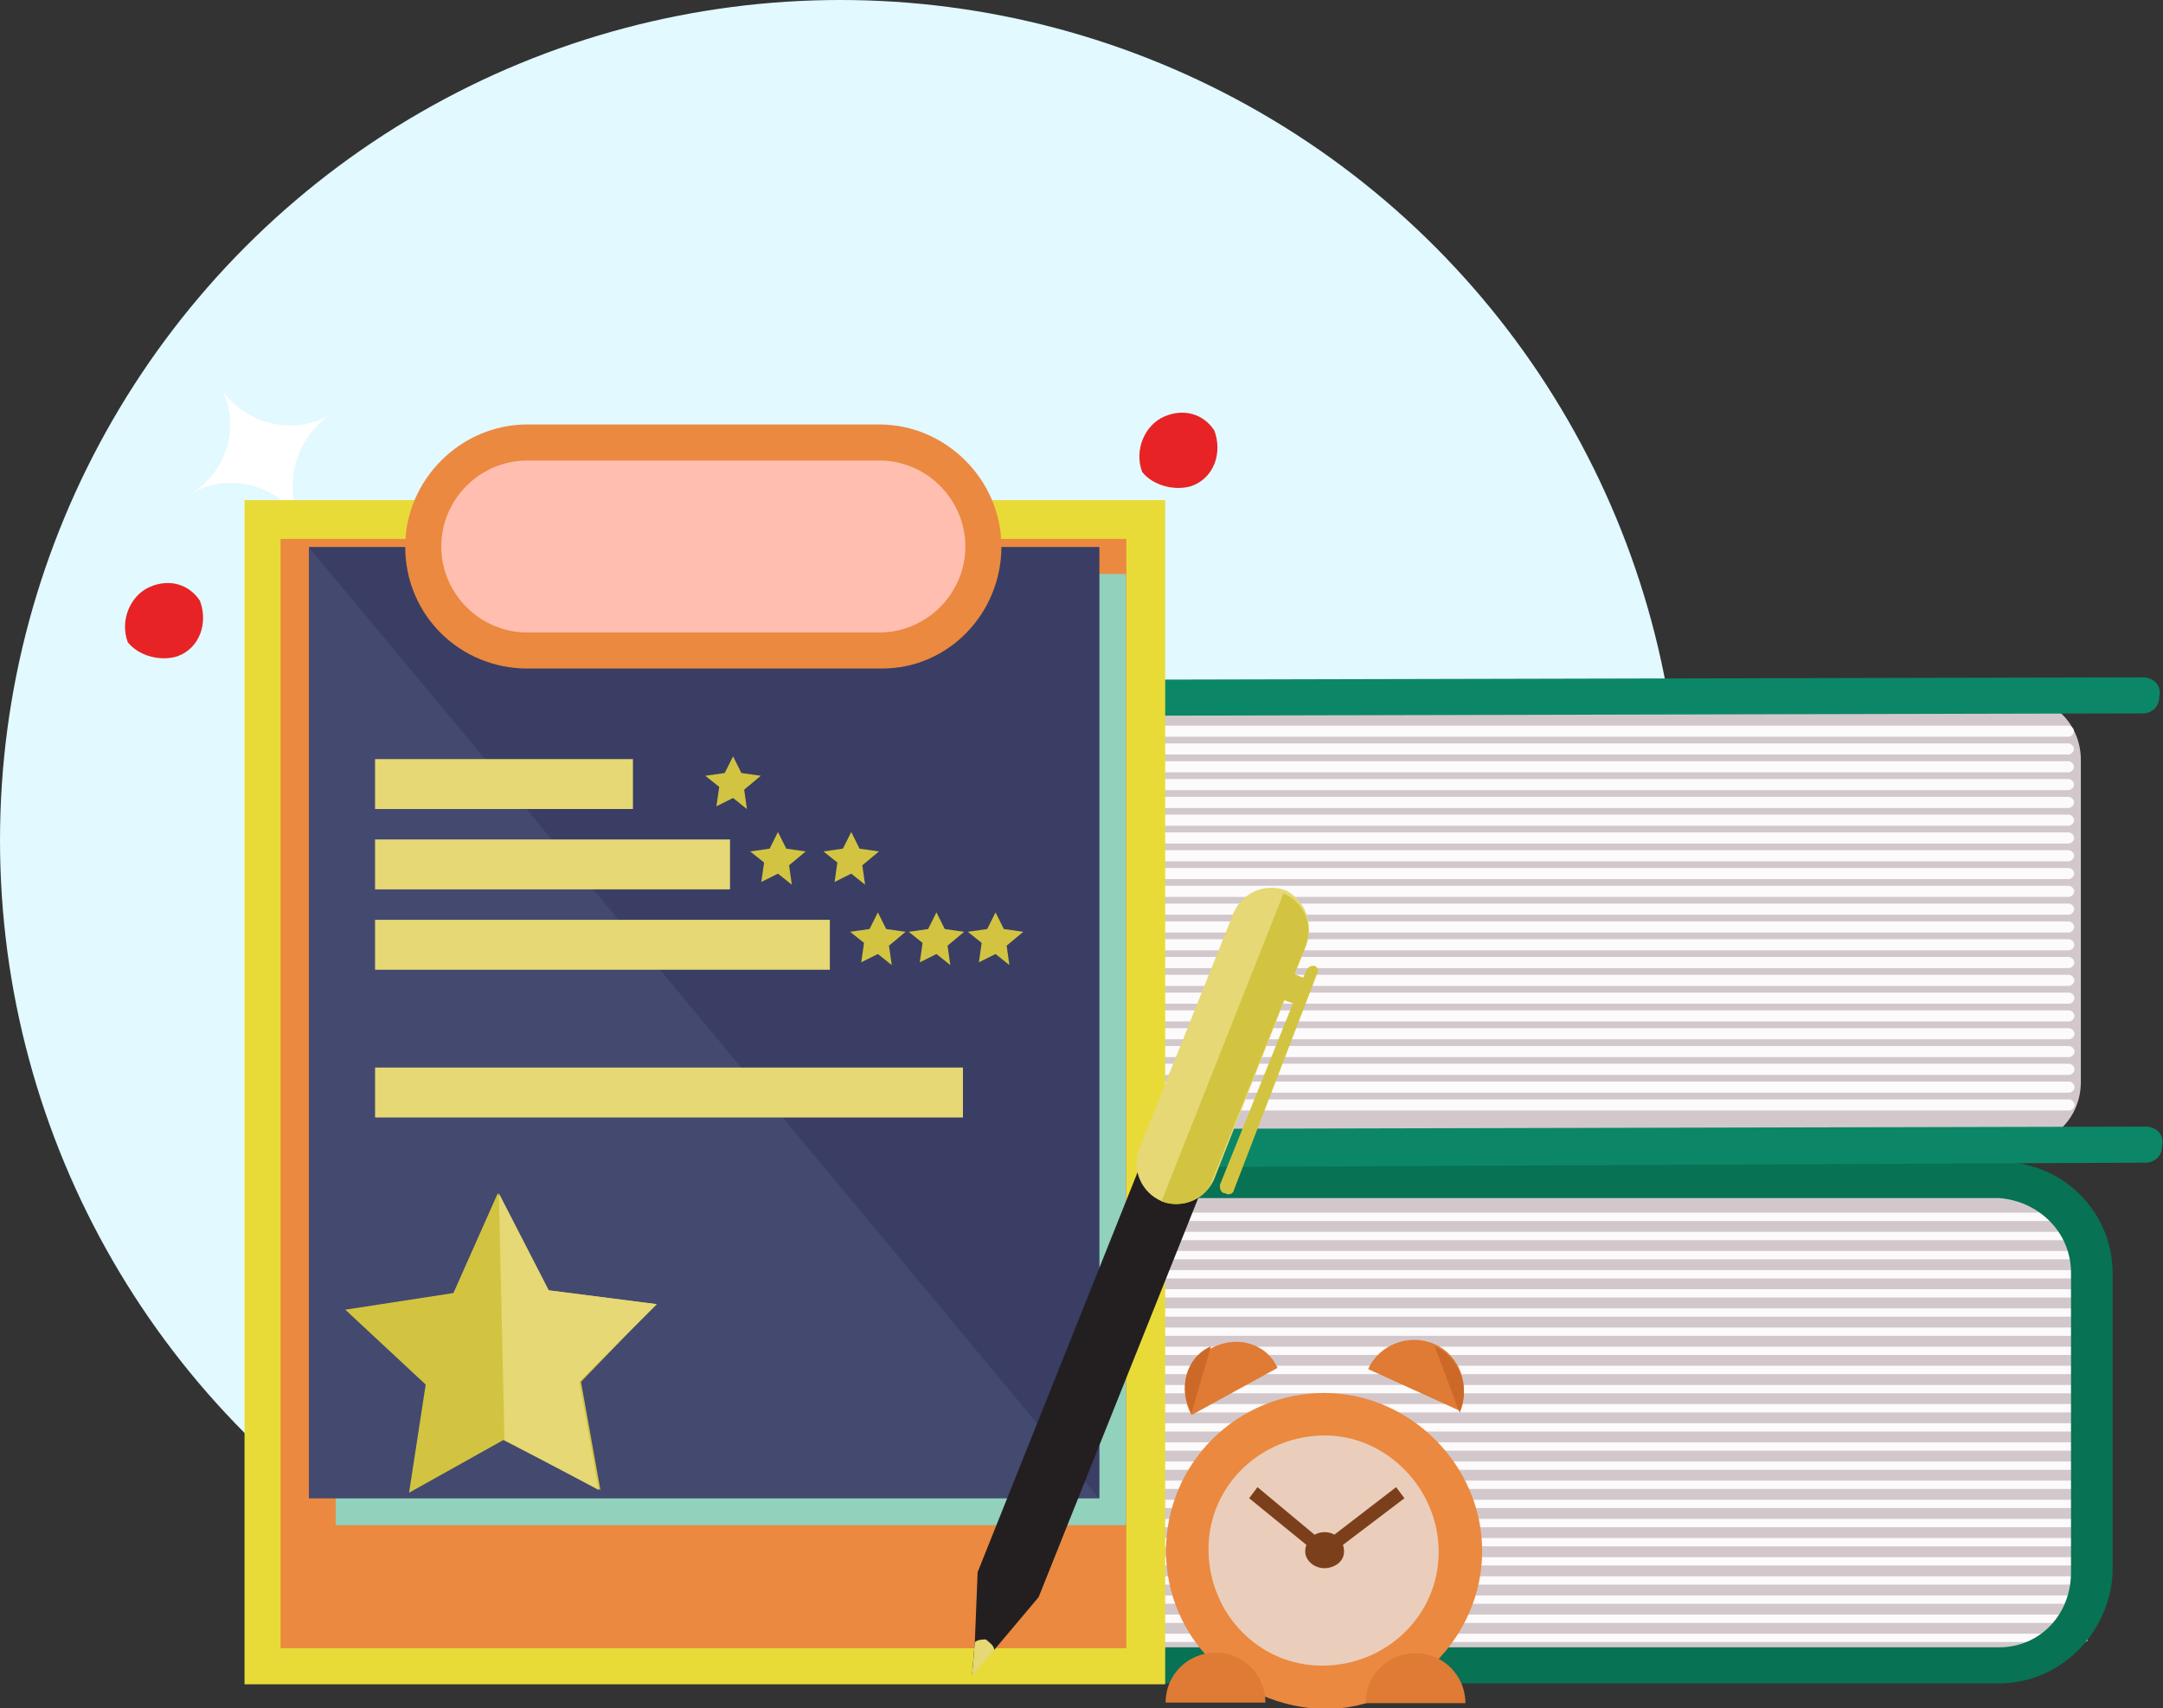
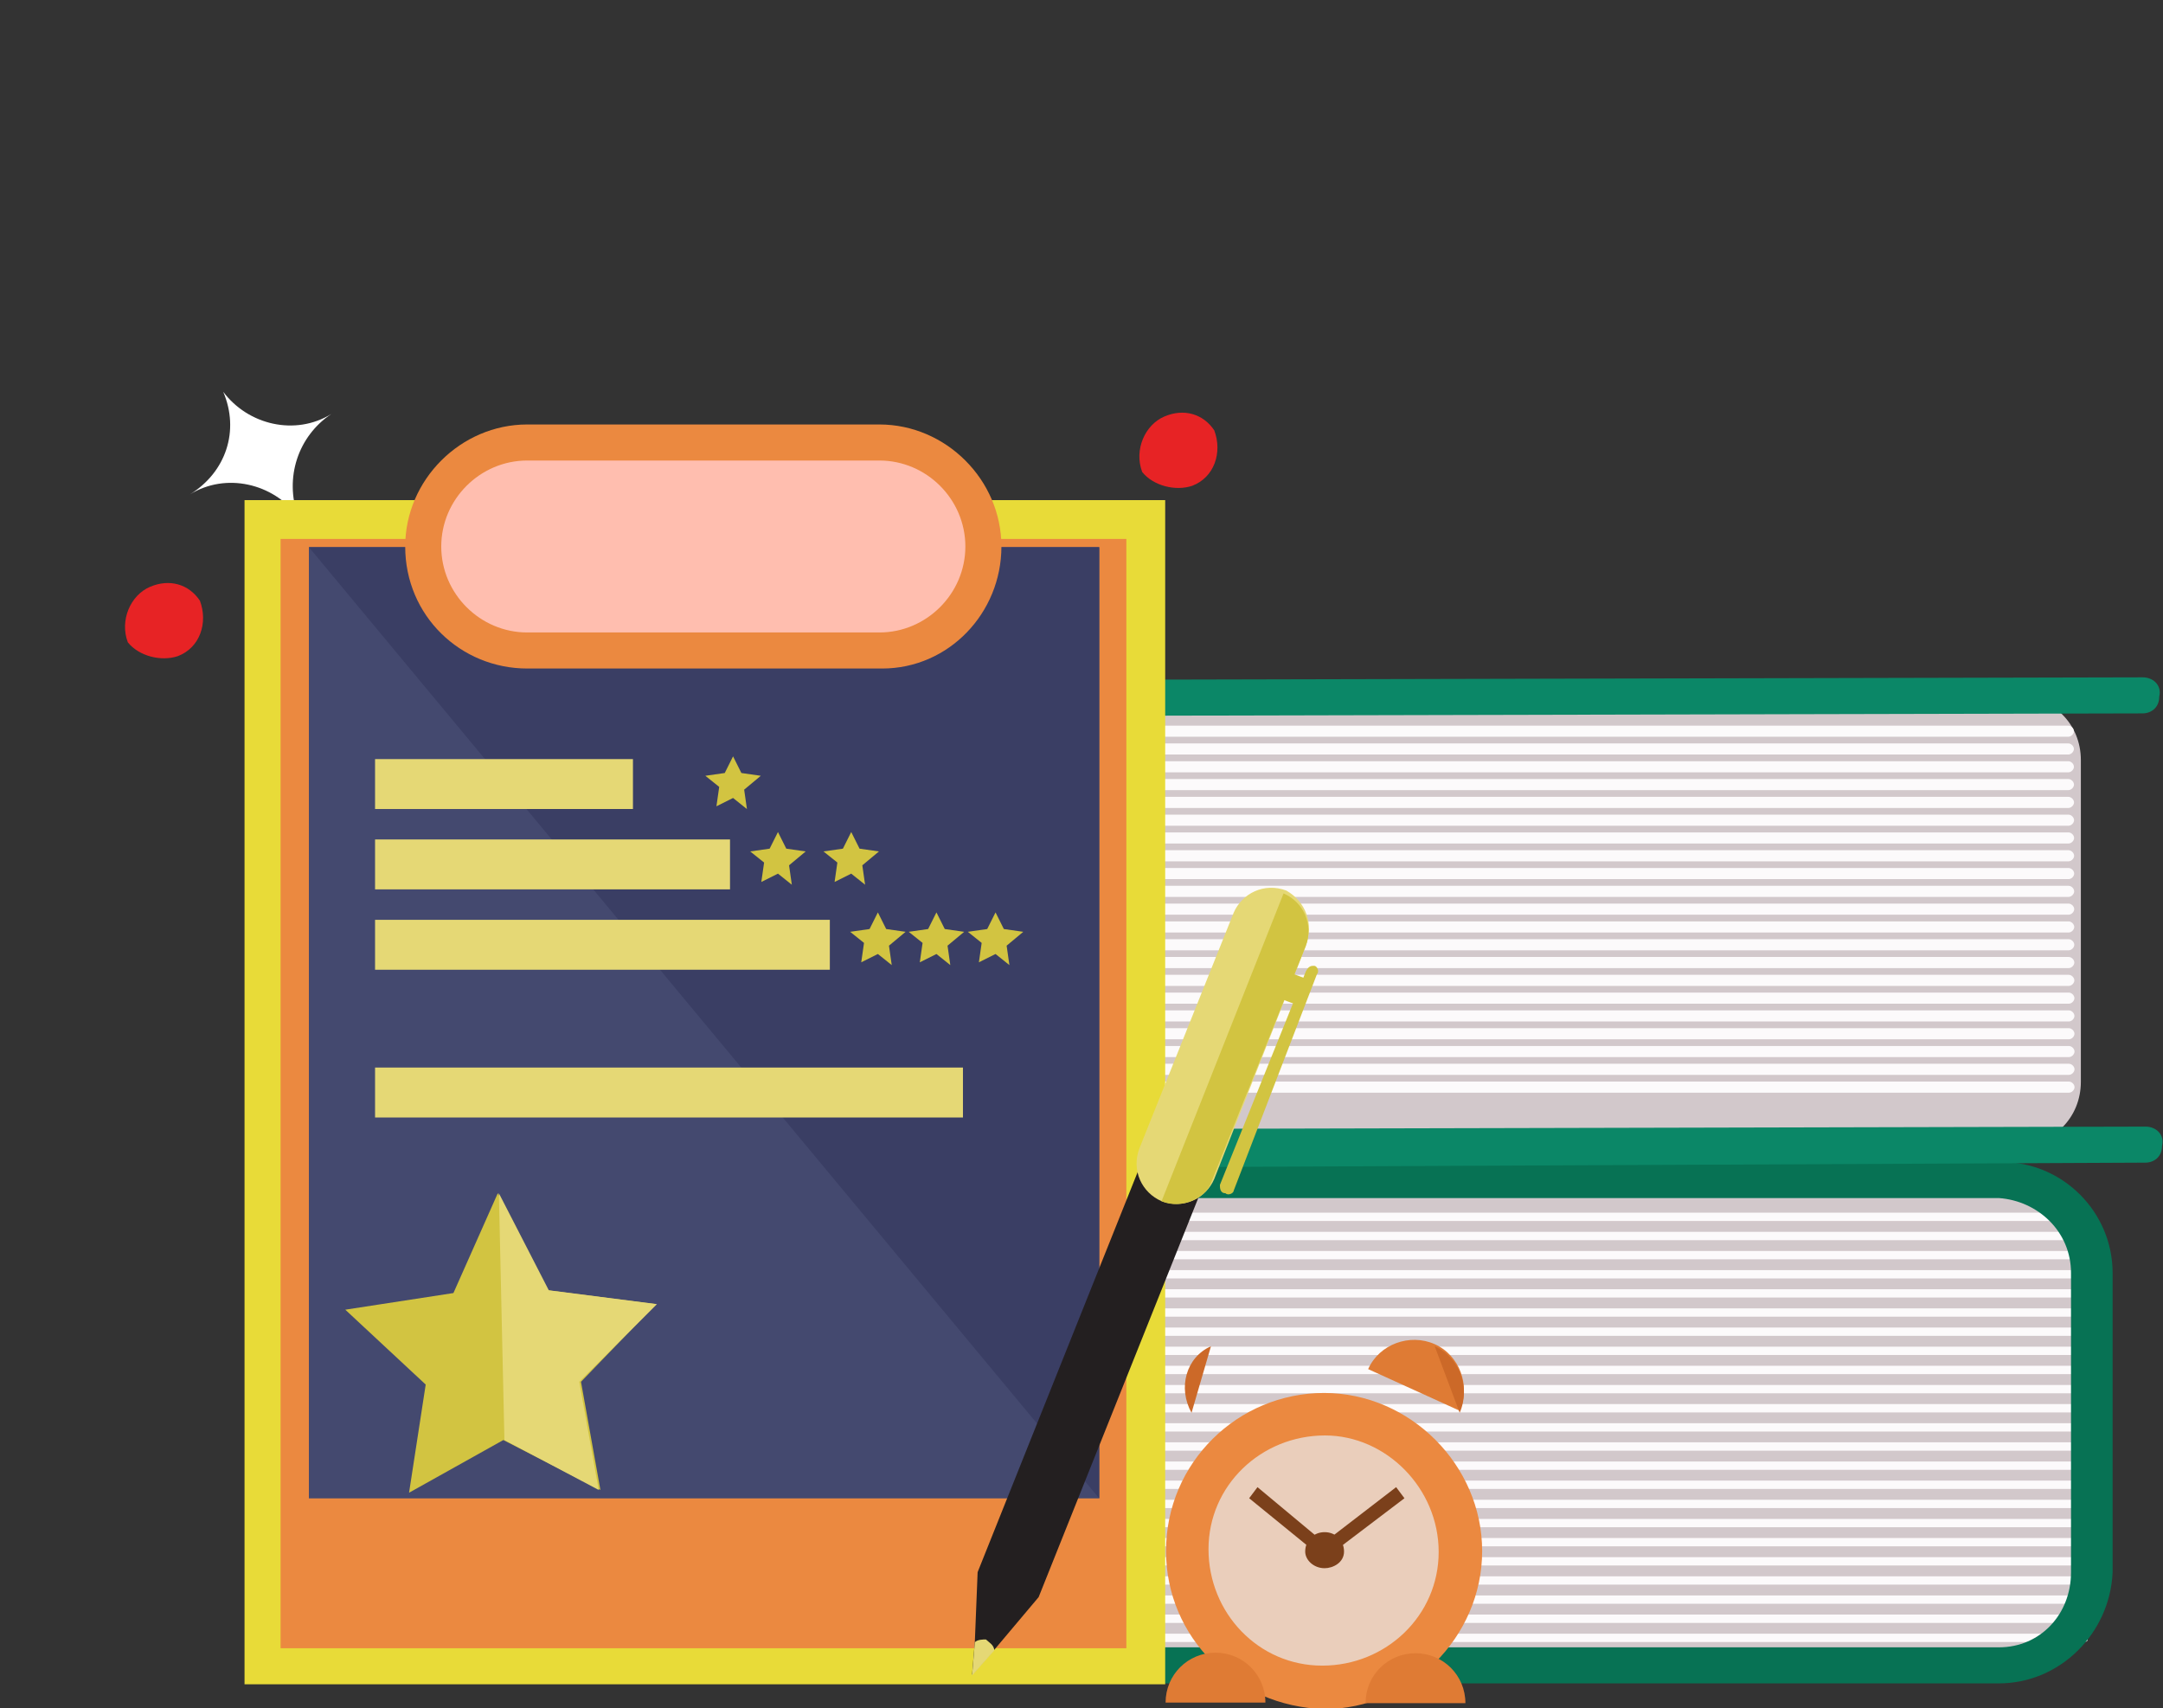
<svg xmlns="http://www.w3.org/2000/svg" id="Layer_1" viewBox="0 0 78 61.6">
  <rect x="0" y="0" width="78" height="61.6" fill="#333333" stroke="none" />
  <style>.st2{fill:#e72325}.st3{fill:#d2c8cb}.st4{fill:#fcfafb}.st7{fill:#eb8940}.st13{fill:#e5d875}.st14{fill:#d2c441}.st17{fill:#df7b34}.st18{fill:#cc6928}.st19{fill:#7b401b}</style>
  <g id="Group_15971" transform="translate(-325.279 -358.398)">
    <g id="Group_15875" transform="translate(325.279 358.398)">
-       <circle id="Ellipse_415" cx="30.3" cy="30.3" r="30.3" fill="#e1f9ff" />
-     </g>
+       </g>
    <g id="Group_15876" transform="translate(332.128 372.525)">
      <path id="Path_18738" d="M5.1.8c-1.2.8-1.7 2.3-1.2 3.7C3 3.3 1.3 2.9 0 3.7 1.3 2.9 1.8 1.4 1.2 0c.9 1.2 2.6 1.6 3.9.8z" fill="#fff" />
    </g>
    <g id="Group_15877" transform="translate(329.888 379.659)">
      <path id="Path_18739" class="st2" d="M2.6.4c.3.8 0 1.7-.8 2-.6.2-1.4 0-1.8-.5-.3-.8.1-1.7.8-2 .7-.3 1.4-.1 1.8.5z" />
    </g>
    <g id="Group_15878" transform="translate(366.467 373.517)">
      <path id="Path_18740" class="st2" d="M2.6.4c.3.8 0 1.7-.8 2-.6.2-1.4 0-1.8-.5-.3-.8.1-1.7.8-2 .7-.3 1.4-.1 1.8.5z" />
    </g>
    <g id="Group_15905" transform="translate(350.762 400.299)">
      <g id="Group_15879" transform="translate(3.571 .674)">
        <path id="Path_18741" class="st3" d="M43.9 17.5H2.5C1.1 17.5 0 16.4 0 15V2.5C0 1.1 1.1 0 2.5 0h41.4c1.4 0 2.5 1.1 2.5 2.5V15c0 1.4-1.1 2.5-2.5 2.5z" />
      </g>
      <g id="Group_15880" transform="translate(3.403 1.827)">
        <path id="Path_18742" class="st4" d="M46.2.3H.2C.1.3 0 .3 0 .2S.1 0 .2 0h46c.1 0 .2.1.2.2s-.1.1-.2.1z" />
      </g>
      <g id="Group_15881" transform="translate(3.403 2.518)">
        <path id="Path_18743" class="st4" d="M46.2.3H.2C.1.3 0 .3 0 .2S.1 0 .2 0h46c.1 0 .2.1.2.2s-.1.1-.2.1z" />
      </g>
      <g id="Group_15882" transform="translate(3.403 3.208)">
        <path id="Path_18744" class="st4" d="M46.2.3H.2C.1.3 0 .3 0 .2S.1 0 .2 0h46c.1 0 .2.1.2.2s-.1.1-.2.1z" />
      </g>
      <g id="Group_15883" transform="translate(3.403 3.899)">
        <path id="Path_18745" class="st4" d="M46.2.3H.2C.1.3 0 .3 0 .2S.1 0 .2 0h46c.1 0 .2.1.2.2s-.1.1-.2.1z" />
      </g>
      <g id="Group_15884" transform="translate(3.403 4.587)">
        <path id="Path_18746" class="st4" d="M46.2.3H.2C.1.3 0 .3 0 .2S.1 0 .2 0h46c.1 0 .2.1.2.2s-.1.1-.2.1z" />
      </g>
      <g id="Group_15885" transform="translate(3.403 5.278)">
        <path id="Path_18747" class="st4" d="M46.2.3H.2C.1.3 0 .3 0 .2S.1 0 .2 0h46c.1 0 .2.1.2.2s-.1.1-.2.1z" />
      </g>
      <g id="Group_15886" transform="translate(3.403 5.968)">
        <path id="Path_18748" class="st4" d="M46.2.3H.2C.1.3 0 .3 0 .2S.1 0 .2 0h46c.1 0 .2.1.2.2s-.1.1-.2.1z" />
      </g>
      <g id="Group_15887" transform="translate(3.403 6.658)">
        <path id="Path_18749" class="st4" d="M46.2.3H.2C.1.3 0 .3 0 .2S.1 0 .2 0h46c.1 0 .2.1.2.2s-.1.1-.2.1z" />
      </g>
      <g id="Group_15888" transform="translate(3.403 7.348)">
        <path id="Path_18750" class="st4" d="M46.2.3H.2C.1.3 0 .3 0 .2S.1 0 .2 0h46c.1 0 .2.1.2.2s-.1.1-.2.1z" />
      </g>
      <g id="Group_15889" transform="translate(3.403 8.039)">
        <path id="Path_18751" class="st4" d="M46.2.3H.2C.1.3 0 .3 0 .2S.1 0 .2 0h46c.1 0 .2.1.2.2s-.1.1-.2.1z" />
      </g>
      <g id="Group_15890" transform="translate(3.403 8.729)">
        <path id="Path_18752" class="st4" d="M46.2.3H.2C.1.3 0 .3 0 .2S.1 0 .2 0h46c.1 0 .2.1.2.2s-.1.1-.2.1z" />
      </g>
      <g id="Group_15891" transform="translate(3.403 9.418)">
        <path id="Path_18753" class="st4" d="M46.2.3H.2C.1.3 0 .3 0 .2S.1 0 .2 0h46c.1 0 .2.1.2.2s-.1.1-.2.1z" />
      </g>
      <g id="Group_15892" transform="translate(3.403 10.108)">
        <path id="Path_18754" class="st4" d="M46.2.3H.2C.1.3 0 .3 0 .2S.1 0 .2 0h46c.1 0 .2.1.2.2s-.1.1-.2.1z" />
      </g>
      <g id="Group_15893" transform="translate(3.403 10.799)">
        <path id="Path_18755" class="st4" d="M46.2.3H.2C.1.3 0 .3 0 .2S.1 0 .2 0h46c.1 0 .2.1.2.2s-.1.1-.2.1z" />
      </g>
      <g id="Group_15894" transform="translate(3.403 11.488)">
        <path id="Path_18756" class="st4" d="M46.2.3H.2C.1.3 0 .3 0 .2S.1 0 .2 0h46c.1 0 .2.1.2.2s-.1.1-.2.1z" />
      </g>
      <g id="Group_15895" transform="translate(3.403 12.179)">
        <path id="Path_18757" class="st4" d="M46.2.3H.2C.1.3 0 .3 0 .2S.1 0 .2 0h46c.1 0 .2.1.2.2s-.1.1-.2.1z" />
      </g>
      <g id="Group_15896" transform="translate(3.403 12.869)">
        <path id="Path_18758" class="st4" d="M46.2.3H.2C.1.3 0 .3 0 .2S.1 0 .2 0h46c.1 0 .2.1.2.2s-.1.1-.2.1z" />
      </g>
      <g id="Group_15897" transform="translate(3.403 13.558)">
        <path id="Path_18759" class="st4" d="M46.2.3H.2C.1.3 0 .3 0 .2S.1 0 .2 0h46c.1 0 .2.1.2.2s-.1.1-.2.1z" />
      </g>
      <g id="Group_15898" transform="translate(3.403 14.248)">
        <path id="Path_18760" class="st4" d="M46.2.3H.2C.1.3 0 .3 0 .2S.1 0 .2 0h46c.1 0 .2.1.2.2s-.1.1-.2.1z" />
      </g>
      <g id="Group_15899" transform="translate(3.403 14.939)">
        <path id="Path_18761" class="st4" d="M46.2.3H.2C.1.3 0 .3 0 .2S.1 0 .2 0h46c.1 0 .2.1.2.2s-.1.1-.2.1z" />
      </g>
      <g id="Group_15900" transform="translate(3.403 15.629)">
        <path id="Path_18762" class="st4" d="M46.2.3H.2C.1.3 0 .3 0 .2S.1 0 .2 0h46c.1 0 .2.1.2.2s-.1.1-.2.1z" />
      </g>
      <g id="Group_15901" transform="translate(3.403 16.319)">
        <path id="Path_18763" class="st4" d="M46.2.3H.2C.1.3 0 .3 0 .2S.1 0 .2 0h46c.1 0 .2.1.2.2s-.1.1-.2.1z" />
      </g>
      <g id="Group_15902" transform="translate(3.403 17.009)">
        <path id="Path_18764" class="st4" d="M46.2.3H.2C.1.3 0 .3 0 .2S.1 0 .2 0h46c.1 0 .2.1.2.2s-.1.1-.2.1z" />
      </g>
      <g id="Group_15903" transform="translate(3.403 17.7)">
        <path id="Path_18765" class="st4" d="M44.8.3H.2C.1.3 0 .3 0 .2S.1 0 .2 0h44.7s.1.1.1.2-.1.1-.2.1z" />
      </g>
      <g id="Group_15904">
        <path id="Path_18766" d="M46.6 18.8H.6c-.4 0-.7-.3-.6-.7 0-.4.3-.6.6-.6h46c1.5 0 2.6-1.2 2.6-2.7V4c0-1.5-1.2-2.6-2.6-2.7H.6C.3 1.3 0 1 0 .6 0 .3.3 0 .7 0h46c2.2 0 4 1.8 4 4v10.8c-.1 2.2-1.9 4-4.1 4z" fill="#077254" />
      </g>
    </g>
    <g id="Group_15930" transform="translate(355.543 382.822)">
      <g id="Group_15906" transform="translate(.674 .684)">
        <path id="Path_18767" class="st3" d="M2.4 16.3l39.4-.1c1.3 0 2.3-1 2.3-2.3V2.3c0-1.3-1-2.3-2.3-2.3L2.3.1C1.1.1 0 1.1 0 2.4V14c0 1.3 1.1 2.3 2.4 2.3z" />
      </g>
      <g id="Group_15907" transform="translate(.823 1.742)">
        <path id="Path_18768" class="st4" d="M.2.4C.1.4 0 .3 0 .2S.1 0 .2 0h43.3c.1 0 .2.1.2.2s-.1.2-.2.2H.2z" />
      </g>
      <g id="Group_15908" transform="translate(.823 2.383)">
        <path id="Path_18769" class="st4" d="M.2.4C.1.4 0 .3 0 .2S.1 0 .2 0h43.3c.1 0 .2.1.2.2s-.1.2-.2.2H.2z" />
      </g>
      <g id="Group_15909" transform="translate(.824 3.025)">
        <path id="Path_18770" class="st4" d="M.2.4C.1.4 0 .3 0 .2S.1 0 .2 0h43.3c.1 0 .2.1.2.2s-.1.2-.2.2H.2z" />
      </g>
      <g id="Group_15910" transform="translate(.826 3.667)">
-         <path id="Path_18771" class="st4" d="M.2.4C.1.4 0 .3 0 .2S.1 0 .2 0h43.3c.1 0 .2.1.2.2s-.1.2-.2.2H.2z" />
+         <path id="Path_18771" class="st4" d="M.2.4C.1.4 0 .3 0 .2S.1 0 .2 0h43.3c.1 0 .2.1.2.2s-.1.2-.2.2z" />
      </g>
      <g id="Group_15911" transform="translate(.827 4.31)">
        <path id="Path_18772" class="st4" d="M.2.4C.1.4 0 .3 0 .2S.1 0 .2 0h43.3c.1 0 .2.1.2.2s-.1.2-.2.2H.2z" />
      </g>
      <g id="Group_15912" transform="translate(.829 4.951)">
        <path id="Path_18773" class="st4" d="M.2.4C.1.4 0 .3 0 .2S.1 0 .2 0h43.3c.1 0 .2.1.2.2s-.1.2-.2.2H.2z" />
      </g>
      <g id="Group_15913" transform="translate(.83 5.592)">
        <path id="Path_18774" class="st4" d="M.2.4C.1.4 0 .3 0 .2S.1 0 .2 0h43.3c.1 0 .2.1.2.2s-.1.2-.2.2H.2z" />
      </g>
      <g id="Group_15914" transform="translate(.831 6.234)">
        <path id="Path_18775" class="st4" d="M.2.4C.1.4 0 .3 0 .2S.1 0 .2 0h43.3c.1 0 .2.1.2.2s-.1.2-.2.2H.2z" />
      </g>
      <g id="Group_15915" transform="translate(.833 6.876)">
        <path id="Path_18776" class="st4" d="M.2.4C.1.4 0 .3 0 .2S.1 0 .2 0h43.3c.1 0 .2.1.2.2s-.1.2-.2.2H.2z" />
      </g>
      <g id="Group_15916" transform="translate(.833 7.517)">
        <path id="Path_18777" class="st4" d="M.2.4C.1.4 0 .3 0 .2S.1 0 .2 0h43.3c.1 0 .2.1.2.2s-.1.2-.2.2H.2z" />
      </g>
      <g id="Group_15917" transform="translate(.834 8.159)">
        <path id="Path_18778" class="st4" d="M.2.4C.1.4 0 .3 0 .2S.1 0 .2 0h43.3c.1 0 .2.1.2.2s-.1.2-.2.2H.2z" />
      </g>
      <g id="Group_15918" transform="translate(.835 8.801)">
        <path id="Path_18779" class="st4" d="M.2.4C.1.4 0 .3 0 .2S.1 0 .2 0h43.3c.1 0 .2.1.2.2s-.1.2-.2.2H.2z" />
      </g>
      <g id="Group_15919" transform="translate(.837 9.443)">
        <path id="Path_18780" class="st4" d="M.2.4C.1.4 0 .3 0 .2S.1 0 .2 0h43.3c.1 0 .2.1.2.2s-.1.2-.2.2H.2z" />
      </g>
      <g id="Group_15920" transform="translate(.838 10.084)">
        <path id="Path_18781" class="st4" d="M.2.4C.1.4 0 .3 0 .2S.1 0 .2 0h43.3c.1 0 .2.1.2.2s-.1.2-.2.2H.2z" />
      </g>
      <g id="Group_15921" transform="translate(.839 10.727)">
        <path id="Path_18782" class="st4" d="M.2.4C.1.4 0 .3 0 .2S.1 0 .2 0h43.3c.1 0 .2.1.2.2s-.1.2-.2.2H.2z" />
      </g>
      <g id="Group_15922" transform="translate(.841 11.368)">
        <path id="Path_18783" class="st4" d="M.2.4C.1.4 0 .3 0 .2S.1 0 .2 0h43.3c.1 0 .2.1.2.2s-.1.2-.2.2H.2z" />
      </g>
      <g id="Group_15923" transform="translate(.842 12.009)">
        <path id="Path_18784" class="st4" d="M.2.4C.1.4 0 .3 0 .2S.1 0 .2 0h43.3c.1 0 .2.1.2.2s-.1.2-.2.2H.2z" />
      </g>
      <g id="Group_15924" transform="translate(.843 12.652)">
        <path id="Path_18785" class="st4" d="M.2.4C.1.4 0 .3 0 .2S.1 0 .2 0h43.3c.1 0 .2.1.2.2s-.1.2-.2.2H.2z" />
      </g>
      <g id="Group_15925" transform="translate(.845 13.294)">
        <path id="Path_18786" class="st4" d="M.2.4C.1.4 0 .3 0 .2S.1 0 .2 0h43.3c.1 0 .2.1.2.2s-.1.2-.2.2H.2z" />
      </g>
      <g id="Group_15926" transform="translate(.845 13.934)">
        <path id="Path_18787" class="st4" d="M.2.4C.1.4 0 .3 0 .2S.1 0 .2 0h43.3c.1 0 .2.1.2.2s-.1.2-.2.2H.2z" />
      </g>
      <g id="Group_15927" transform="translate(.846 14.577)">
        <path id="Path_18788" class="st4" d="M.2.4C.1.4 0 .3 0 .2S.1 0 .2 0h43.3c.1 0 .2.1.2.2s-.1.2-.2.2H.2z" />
      </g>
      <g id="Group_15928" transform="translate(.847 15.218)">
-         <path id="Path_18789" class="st4" d="M.2.4C.1.4 0 .3 0 .2S.1 0 .2 0h43.3c.1 0 .2.1.2.2s-.1.2-.2.2H.2z" />
-       </g>
+         </g>
      <g id="Group_15929">
        <path id="Path_18790" d="M3.8 17.7C1.7 17.7 0 16 0 13.9v-10C0 1.8 1.7.1 3.8.1L47 0c.4 0 .7.3.6.7 0 .4-.3.6-.6.6l-43.2.1c-1.3 0-2.4 1.1-2.4 2.4v10.1c0 .6.3 1.3.7 1.7.5.4 1.1.7 1.7.7l43.3-.1c.4 0 .7.3.6.7 0 .4-.3.6-.6.6l-43.3.2z" fill="#0b8767" />
      </g>
    </g>
    <g id="Group_15958" transform="translate(334.097 373.704)">
      <g id="Group_15931" transform="translate(0 2.728)">
        <path id="Rectangle_2930" class="st7" d="M.7.7h31.8v41.4H.7z" />
        <path id="Path_18791" d="M33.2 42.7H0V0h33.2v42.7zM1.3 41.4h30.5v-40H1.3v40z" fill="#e8db38" />
      </g>
      <g id="Group_15932" transform="translate(3.287 5.39)">
-         <path id="Rectangle_2931" fill="#92d1bc" d="M0 0h28.5v34.3H0z" />
-       </g>
+         </g>
      <g id="Group_15933" transform="translate(2.321 4.424)">
        <path id="Rectangle_2932" fill="#44496f" d="M0 0h28.5v34.3H0z" />
      </g>
      <g id="Group_15934" transform="translate(2.321 4.424)">
        <path id="Path_18792" d="M0 0h28.5v34.3" fill="#3a3e64" />
      </g>
      <g id="Group_15935" transform="translate(5.794)">
        <path id="Path_18793" d="M17.1 8.2H4.4C2.3 8.2.7 6.5.7 4.5.7 2.4 2.4.7 4.4.7h12.7c2.1 0 3.7 1.7 3.7 3.8.1 2-1.6 3.7-3.7 3.7z" fill="#ffbeaf" />
        <path id="Path_18794" class="st7" d="M17.2 8.8H4.4C2 8.8 0 6.9 0 4.4 0 2 2 0 4.4 0h12.7c2.4 0 4.4 2 4.4 4.4s-1.9 4.4-4.3 4.4zM4.4 1.3c-1.7 0-3.1 1.4-3.1 3.1 0 1.7 1.4 3.1 3.1 3.1h12.7c1.7 0 3.1-1.4 3.1-3.1 0-1.7-1.4-3.1-3.1-3.1H4.4z" />
      </g>
      <g id="Group_15936" transform="translate(4.707 12.066)">
        <path id="Rectangle_2933" class="st13" d="M0 0h9.3v1.8H0z" />
      </g>
      <g id="Group_15937" transform="translate(4.707 14.964)">
        <path id="Rectangle_2934" class="st13" d="M0 0h12.8v1.8H0z" />
      </g>
      <g id="Group_15938" transform="translate(4.707 17.862)">
        <path id="Rectangle_2935" class="st13" d="M0 0h16.4v1.8H0z" />
      </g>
      <g id="Group_15939" transform="translate(4.707 23.189)">
        <path id="Rectangle_2936" class="st13" d="M0 0h21.2v1.8H0z" />
      </g>
      <g id="Group_15940" transform="translate(16.617 11.968)">
        <path id="Path_18795" class="st14" d="M1 0l.3.6.7.1-.6.5.1.7-.5-.4-.6.3.1-.7L0 .7.7.6 1 0z" />
      </g>
      <g id="Group_15941" transform="translate(18.236 14.696)">
        <path id="Path_18796" class="st14" d="M1 0l.3.6.7.1-.6.5.1.7-.5-.4-.6.3.1-.7L0 .7.7.6 1 0z" />
      </g>
      <g id="Group_15942" transform="translate(20.878 14.696)">
        <path id="Path_18797" class="st14" d="M1 0l.3.6.7.1-.6.5.1.7-.5-.4-.6.3.1-.7L0 .7.7.6 1 0z" />
      </g>
      <g id="Group_15943" transform="translate(3.633 27.72)">
        <path id="Path_18798" class="st14" d="M11.2 4L8.5 6.8l.7 3.9-3.5-1.8-3.4 1.9.6-3.9L0 4.2l3.9-.6L5.5 0l1.8 3.5 3.9.5z" />
      </g>
      <g id="Group_15944" transform="translate(9.172 27.72)">
        <path id="Path_18799" class="st13" d="M0 0l1.8 3.5 3.9.5-2.8 2.8.7 3.9L.2 8.9" />
      </g>
      <g id="Group_15949" transform="translate(21.839 17.594)">
        <g id="Group_15946">
          <path id="Path_18801" class="st14" d="M1 0l.3.6.7.1-.6.5.1.7-.5-.4-.6.3.1-.7L0 .7.7.6 1 0z" />
        </g>
        <g id="Group_15947" transform="translate(2.112)">
          <path id="Path_18802" class="st14" d="M1 0l.3.6.7.1-.6.5.1.7-.5-.4-.6.3.1-.7L0 .7.7.6 1 0z" />
        </g>
        <g id="Group_15948" transform="translate(4.243)">
          <path id="Path_18803" class="st14" d="M1 0l.3.6.7.1-.6.5.1.7-.5-.4-.6.3.1-.7L0 .7.7.6 1 0z" />
        </g>
      </g>
      <g id="Group_15957" transform="translate(26.236 16.807)">
        <g id="Group_15950" transform="translate(0 .578)">
          <path id="Path_18804" d="M12 .9l-9.6 24-1.6 1.9-.8.9.1-1.2.1-2.5L9.8 0l2.2.9z" fill="#231f20" />
        </g>
        <g id="Group_15951" transform="translate(5.933)">
          <path id="Path_18805" class="st13" d="M2.8 10.4c-.3.7-1.1 1.1-1.9.8-.7-.3-1.1-1.1-.8-1.9L3.5.8C3.8.1 4.6-.3 5.4 0c.7.4 1 1.2.7 2l-3.3 8.4z" />
        </g>
        <g id="Group_15952" transform="translate(6.832 .103)">
          <path id="Path_18806" class="st14" d="M4.4 0c.7.3 1.1 1.1.8 1.9l-3.4 8.5c-.2.6-1.1 1-1.8.7" />
        </g>
        <g id="Group_15953" transform="translate(8.937 2.713)">
          <path id="Path_18807" class="st14" d="M.5 8.1c0 .1-.2.2-.3.1C0 8.2 0 8 0 7.9L3.1.2c.1-.2.2-.2.3-.2.1 0 .2.2.1.3l-3 7.8z" />
        </g>
        <g id="Group_15954" transform="translate(0 27.004)">
          <path id="Path_18808" class="st13" d="M.8.4l-.8.9L.1.1C.2 0 .4 0 .5 0c.1.1.3.2.3.4z" />
        </g>
        <g id="Group_15956" transform="translate(11.063 2.945)">
          <g id="Group_15955">
            <path id="Rectangle_2937" transform="rotate(-69.445 .51 .58)" class="st14" d="M0 .2h1v.7H0z" />
          </g>
        </g>
      </g>
    </g>
    <g id="Group_15970" transform="translate(367.311 406.723)">
      <g id="Group_15959" transform="translate(.016 1.904)">
        <path id="Path_18809" class="st7" d="M11.4 5.7c0 3.1-2.6 5.7-5.7 5.7C2.5 11.3 0 8.8 0 5.7 0 2.5 2.6 0 5.7 0s5.7 2.6 5.7 5.7z" />
      </g>
      <g id="Group_15960" transform="translate(1.548 3.436)">
        <path id="Path_18810" d="M8.3 4.2c0 2.3-1.9 4.1-4.2 4.1C1.8 8.3 0 6.4 0 4.1 0 1.8 1.9 0 4.2 0c2.2 0 4.1 1.9 4.1 4.2z" fill="#eacebb" />
      </g>
      <g id="Group_15961" transform="translate(0 11.269)">
        <path id="Path_18811" class="st17" d="M0 1.8C0 .8.8 0 1.8 0s1.8.8 1.8 1.8" />
      </g>
      <g id="Group_15962" transform="translate(7.212 11.289)">
        <path id="Path_18812" class="st17" d="M0 1.8C0 .8.8 0 1.8 0s1.8.8 1.8 1.8" />
      </g>
      <g id="Group_15963" transform="translate(.736)">
-         <path id="Path_18813" class="st17" d="M.2 2.7C-.3 1.8 0 .7.9.3c.9-.5 2-.2 2.4.7" />
-       </g>
+         </g>
      <g id="Group_15964" transform="translate(7.305 .044)">
        <path id="Path_18814" class="st17" d="M0 1C.4.1 1.5-.3 2.4.1c.9.4 1.3 1.5.9 2.4" />
      </g>
      <g id="Group_15965" transform="translate(.736 .22)">
        <path id="Path_18815" class="st18" d="M.2 2.4C-.3 1.5 0 .4.9 0" />
      </g>
      <g id="Group_15966" transform="translate(9.705 .218)">
        <path id="Path_18816" class="st18" d="M0 0c.9.4 1.3 1.5.9 2.4" />
      </g>
      <g id="Group_15967" transform="translate(5.035 6.923)">
        <path id="Path_18817" class="st19" d="M0 .7C0 .3.3 0 .7 0s.7.3.7.7-.4.6-.7.6C.3 1.3 0 1 0 .7z" />
      </g>
      <g id="Group_15969" transform="translate(3.014 5.3)">
        <g id="Group_15968">
          <path id="Path_18818" class="st19" d="M2.7 2.6L0 .4.3 0l2.4 2 2.6-2 .3.4-2.9 2.2z" />
        </g>
      </g>
    </g>
  </g>
</svg>